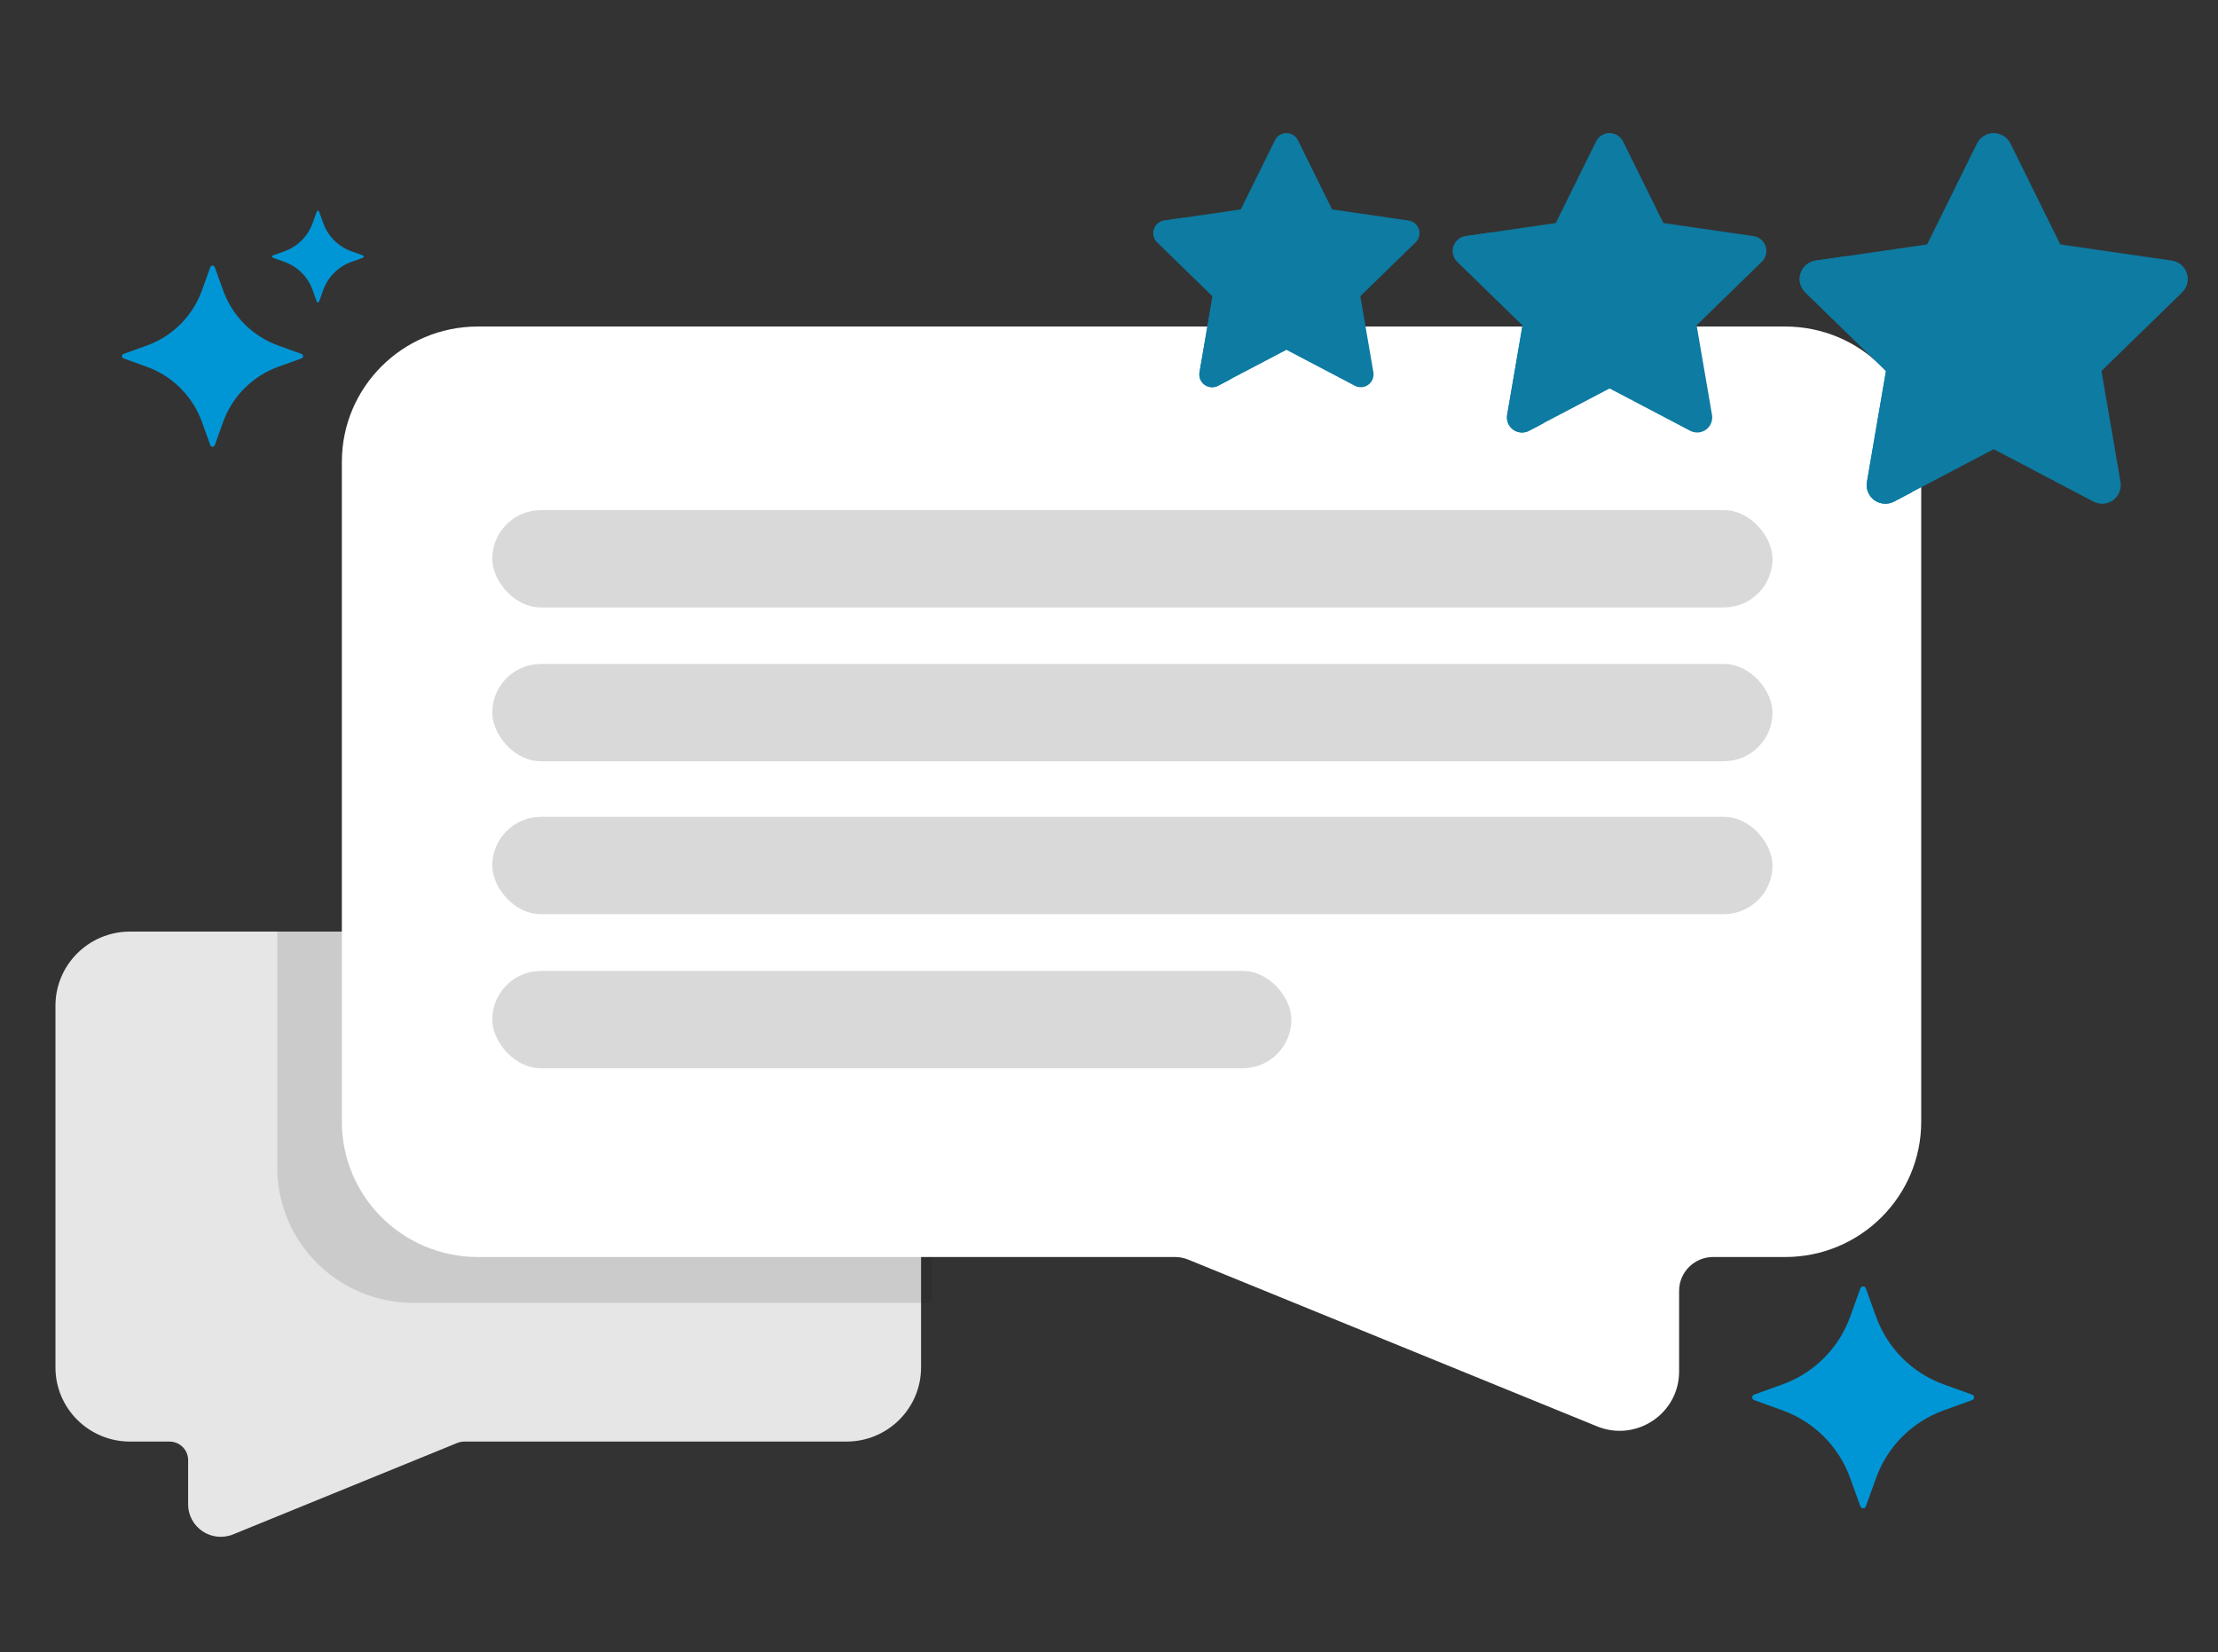
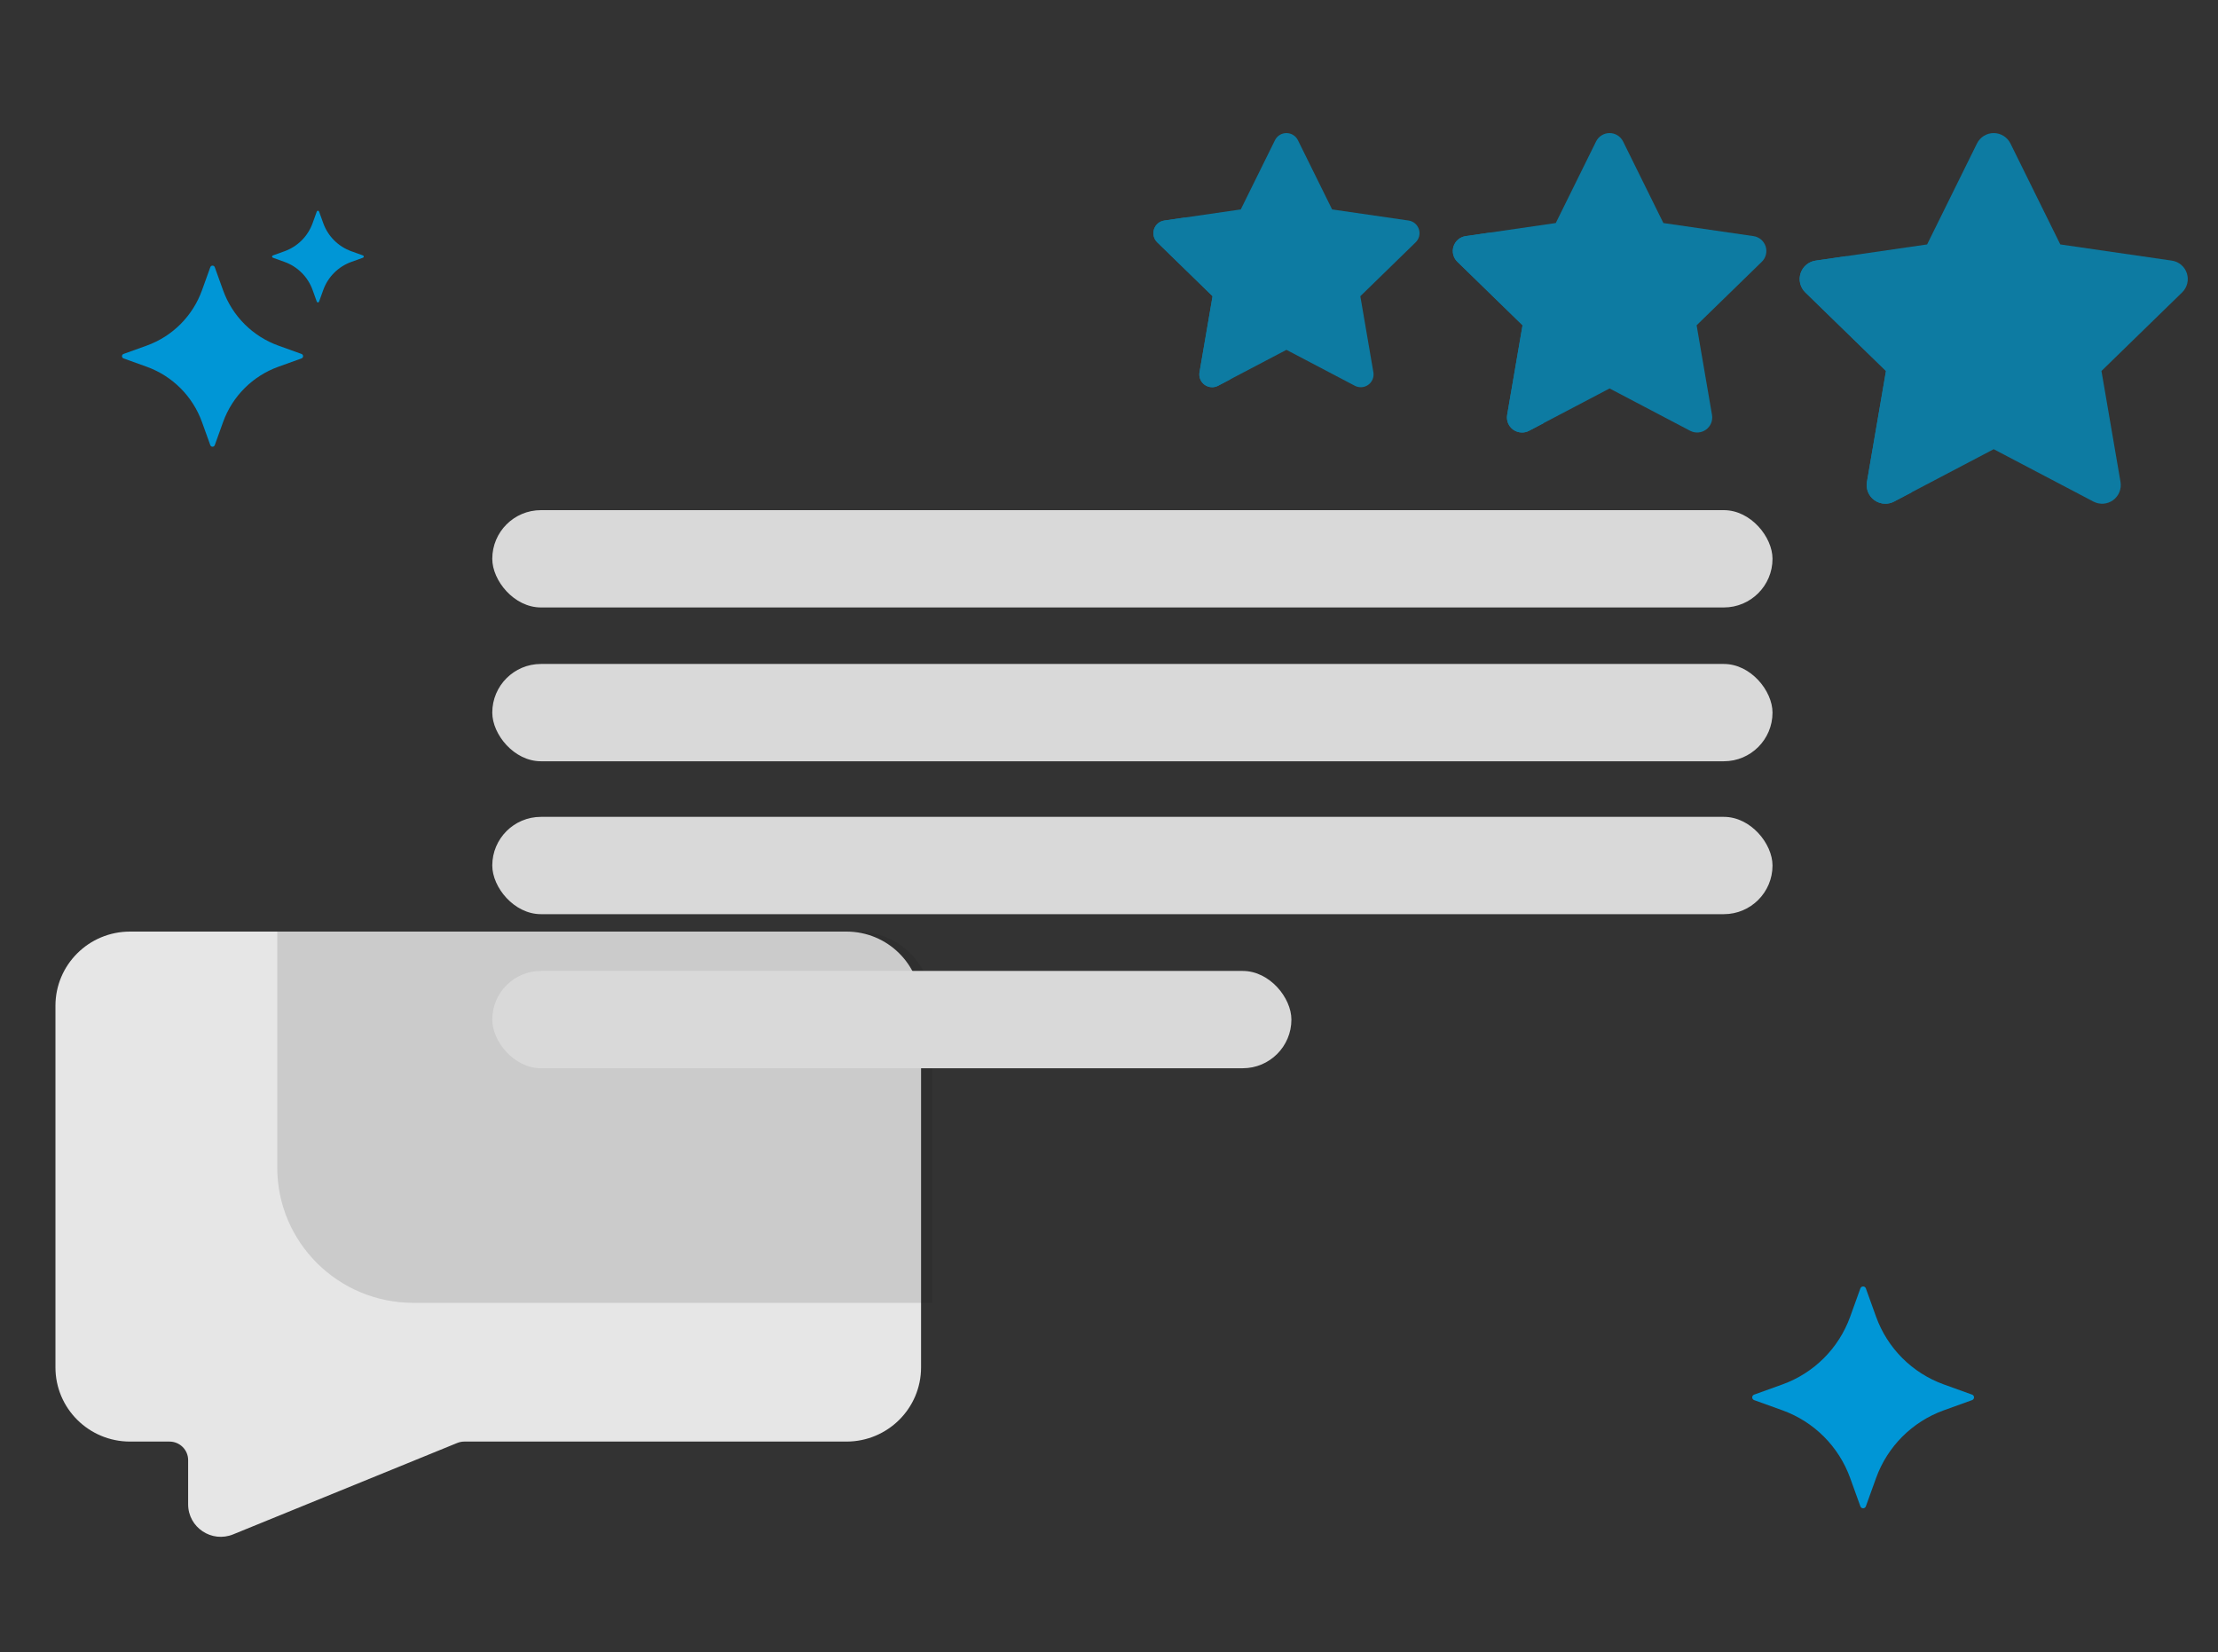
<svg xmlns="http://www.w3.org/2000/svg" width="200" height="149" viewBox="0 0 200 149" fill="none">
  <rect x="0" y="0" width="200" height="149" fill="#333333" stroke="none" />
  <path d="M11.722 84H76.327C80.042 84 83.053 86.994 83.053 90.689V123.297C83.053 126.992 80.042 129.986 76.327 129.986H41.87C41.653 129.986 41.435 130.03 41.233 130.11L21.023 138.353C19.085 139.143 16.965 137.728 16.965 135.644V131.657C16.965 130.735 16.211 129.986 15.284 129.986H11.726C8.01 129.986 5 126.992 5 123.297V90.689C5 86.994 8.01 84 11.726 84H11.722Z" fill="#E6E6E6" />
  <path d="M168.247 116.173L169.169 118.731C170.193 121.57 172.43 123.807 175.269 124.831L177.827 125.753C178.058 125.837 178.058 126.163 177.827 126.247L175.269 127.169C172.43 128.193 170.193 130.43 169.169 133.269L168.247 135.827C168.163 136.058 167.837 136.058 167.753 135.827L166.831 133.269C165.807 130.43 163.57 128.193 160.731 127.169L158.173 126.247C157.942 126.163 157.942 125.837 158.173 125.753L160.731 124.831C163.57 123.807 165.807 121.57 166.831 118.731L167.753 116.173C167.837 115.942 168.165 115.942 168.247 116.173Z" fill="#0096D6" />
  <path d="M77.329 84C81.045 84 84.055 86.994 84.056 90.689V117.477H37.273C30.493 117.477 25 112.015 25 105.273V84H77.329Z" fill="#1A1A1A" fill-opacity="0.13" />
-   <path d="M160.973 29.442H43.098C36.319 29.442 30.826 34.904 30.826 41.646V101.142C30.826 107.883 36.319 113.345 43.098 113.345H105.966C106.363 113.345 106.76 113.426 107.128 113.572L144.003 128.612C147.539 130.053 151.407 127.472 151.407 123.67V116.394C151.407 114.713 152.782 113.345 154.473 113.345H160.966C167.745 113.345 173.238 107.883 173.238 101.142V41.646C173.238 34.904 167.745 29.442 160.966 29.442H160.973Z" fill="white" />
  <rect x="44.389" y="59.869" width="115.441" height="8.774" rx="4.387" fill="#D9D9D9" />
  <rect x="44.389" y="46" width="115.441" height="8.774" rx="4.387" fill="#D9D9D9" />
  <rect x="44.389" y="73.656" width="115.441" height="8.774" rx="4.387" fill="#D9D9D9" />
  <rect x="44.389" y="87.549" width="72.059" height="8.774" rx="4.387" fill="#D9D9D9" />
  <path d="M104.057 20.669C104.192 20.252 104.553 19.948 104.988 19.885L111.882 18.884L114.966 12.642C115.16 12.249 115.561 12 116 12C116.439 12 116.84 12.249 117.035 12.642L120.118 18.884L127.013 19.885C127.447 19.948 127.808 20.252 127.944 20.669C128.079 21.087 127.966 21.544 127.652 21.85L122.663 26.709L123.84 33.569C123.914 34.002 123.737 34.438 123.381 34.696C123.026 34.954 122.555 34.988 122.167 34.784L116 31.545L109.833 34.784C109.664 34.873 109.48 34.916 109.297 34.916C109.057 34.916 108.819 34.842 108.619 34.696C108.263 34.439 108.086 34.002 108.16 33.569L109.338 26.709L104.348 21.85C104.034 21.544 103.921 21.086 104.057 20.669Z" fill="#0D7BA2" />
  <path d="M104.352 21.85L109.341 26.709L108.163 33.57C108.089 34.003 108.267 34.439 108.623 34.698C108.824 34.843 109.061 34.917 109.3 34.917C109.485 34.917 109.669 34.874 109.837 34.785L110.954 34.199C110.638 33.939 110.482 33.526 110.552 33.118L111.73 26.257L106.741 21.398C106.427 21.091 106.315 20.634 106.45 20.217C106.532 19.96 106.702 19.745 106.921 19.605L104.991 19.885C104.556 19.949 104.196 20.252 104.061 20.67C103.926 21.087 104.038 21.544 104.352 21.85Z" fill="#0D7BA2" />
  <path d="M131.066 22.214C131.226 21.722 131.651 21.364 132.163 21.29L140.286 20.111L143.919 12.757C144.148 12.293 144.62 12 145.138 12C145.655 12 146.127 12.293 146.356 12.757L149.989 20.111L158.112 21.29C158.624 21.364 159.049 21.722 159.209 22.214C159.369 22.706 159.235 23.245 158.865 23.605L152.987 29.33L154.374 37.413C154.462 37.922 154.252 38.437 153.834 38.74C153.415 39.044 152.86 39.084 152.403 38.844L145.138 35.027L137.872 38.844C137.673 38.948 137.456 39 137.239 39C136.957 39 136.677 38.912 136.441 38.74C136.022 38.437 135.813 37.922 135.9 37.413L137.288 29.33L131.41 23.605C131.039 23.245 130.906 22.705 131.066 22.214Z" fill="#0D7BA2" />
  <path d="M131.415 23.605L137.293 29.33L135.905 37.414C135.818 37.923 136.027 38.437 136.446 38.742C136.683 38.913 136.963 39 137.244 39C137.462 39 137.679 38.95 137.877 38.845L139.193 38.154C138.82 37.848 138.636 37.361 138.719 36.88L140.107 28.797L134.229 23.072C133.859 22.711 133.727 22.172 133.886 21.681C133.983 21.379 134.183 21.125 134.441 20.96L132.168 21.29C131.655 21.366 131.23 21.722 131.071 22.215C130.912 22.706 131.044 23.245 131.415 23.605Z" fill="#0D7BA2" />
  <path d="M162.357 24.643C162.555 24.035 163.081 23.591 163.715 23.499L173.77 22.04L178.267 12.937C178.551 12.363 179.135 12 179.775 12C180.416 12 181 12.363 181.284 12.937L185.78 22.04L195.835 23.499C196.469 23.591 196.995 24.034 197.193 24.643C197.391 25.251 197.226 25.919 196.767 26.366L189.492 33.451L191.209 43.456C191.317 44.087 191.058 44.724 190.54 45.1C190.022 45.476 189.335 45.525 188.768 45.228L179.775 40.504L170.781 45.228C170.535 45.357 170.266 45.421 169.999 45.421C169.65 45.421 169.303 45.312 169.01 45.1C168.492 44.724 168.233 44.087 168.341 43.456L170.059 33.451L162.783 26.366C162.324 25.919 162.159 25.251 162.357 24.643Z" fill="#0D7BA2" />
  <path d="M162.789 26.365L170.065 33.452L168.347 43.458C168.239 44.089 168.498 44.725 169.017 45.102C169.31 45.313 169.656 45.421 170.005 45.421C170.274 45.421 170.543 45.359 170.788 45.229L172.417 44.374C171.956 43.995 171.727 43.392 171.831 42.797L173.549 32.791L166.273 25.705C165.814 25.259 165.651 24.591 165.848 23.984C165.968 23.609 166.215 23.295 166.535 23.091L163.721 23.499C163.086 23.593 162.56 24.034 162.363 24.644C162.166 25.252 162.33 25.919 162.789 26.365Z" fill="#0D7BA2" />
  <path d="M19.366 24.093L20.118 26.182C20.954 28.501 22.78 30.327 25.099 31.163L27.188 31.915C27.376 31.983 27.376 32.25 27.188 32.318L25.099 33.07C22.78 33.906 20.954 35.732 20.118 38.05L19.366 40.139C19.297 40.328 19.03 40.328 18.963 40.139L18.211 38.05C17.375 35.732 15.549 33.906 13.23 33.07L11.141 32.318C10.953 32.249 10.953 31.982 11.141 31.915L13.23 31.163C15.549 30.327 17.375 28.501 18.211 26.182L18.963 24.093C19.03 23.904 19.297 23.904 19.366 24.093Z" fill="#0096D6" />
  <path d="M28.77 19.072L29.151 20.13C29.575 21.304 30.5 22.229 31.673 22.652L32.731 23.033C32.827 23.068 32.827 23.203 32.731 23.238L31.673 23.619C30.5 24.042 29.575 24.967 29.151 26.141L28.77 27.199C28.735 27.294 28.601 27.294 28.566 27.199L28.185 26.141C27.761 24.967 26.837 24.042 25.663 23.619L24.605 23.238C24.509 23.203 24.509 23.068 24.605 23.033L25.663 22.652C26.837 22.229 27.761 21.304 28.185 20.13L28.566 19.072C28.601 18.976 28.736 18.976 28.77 19.072Z" fill="#0096D6" />
</svg>